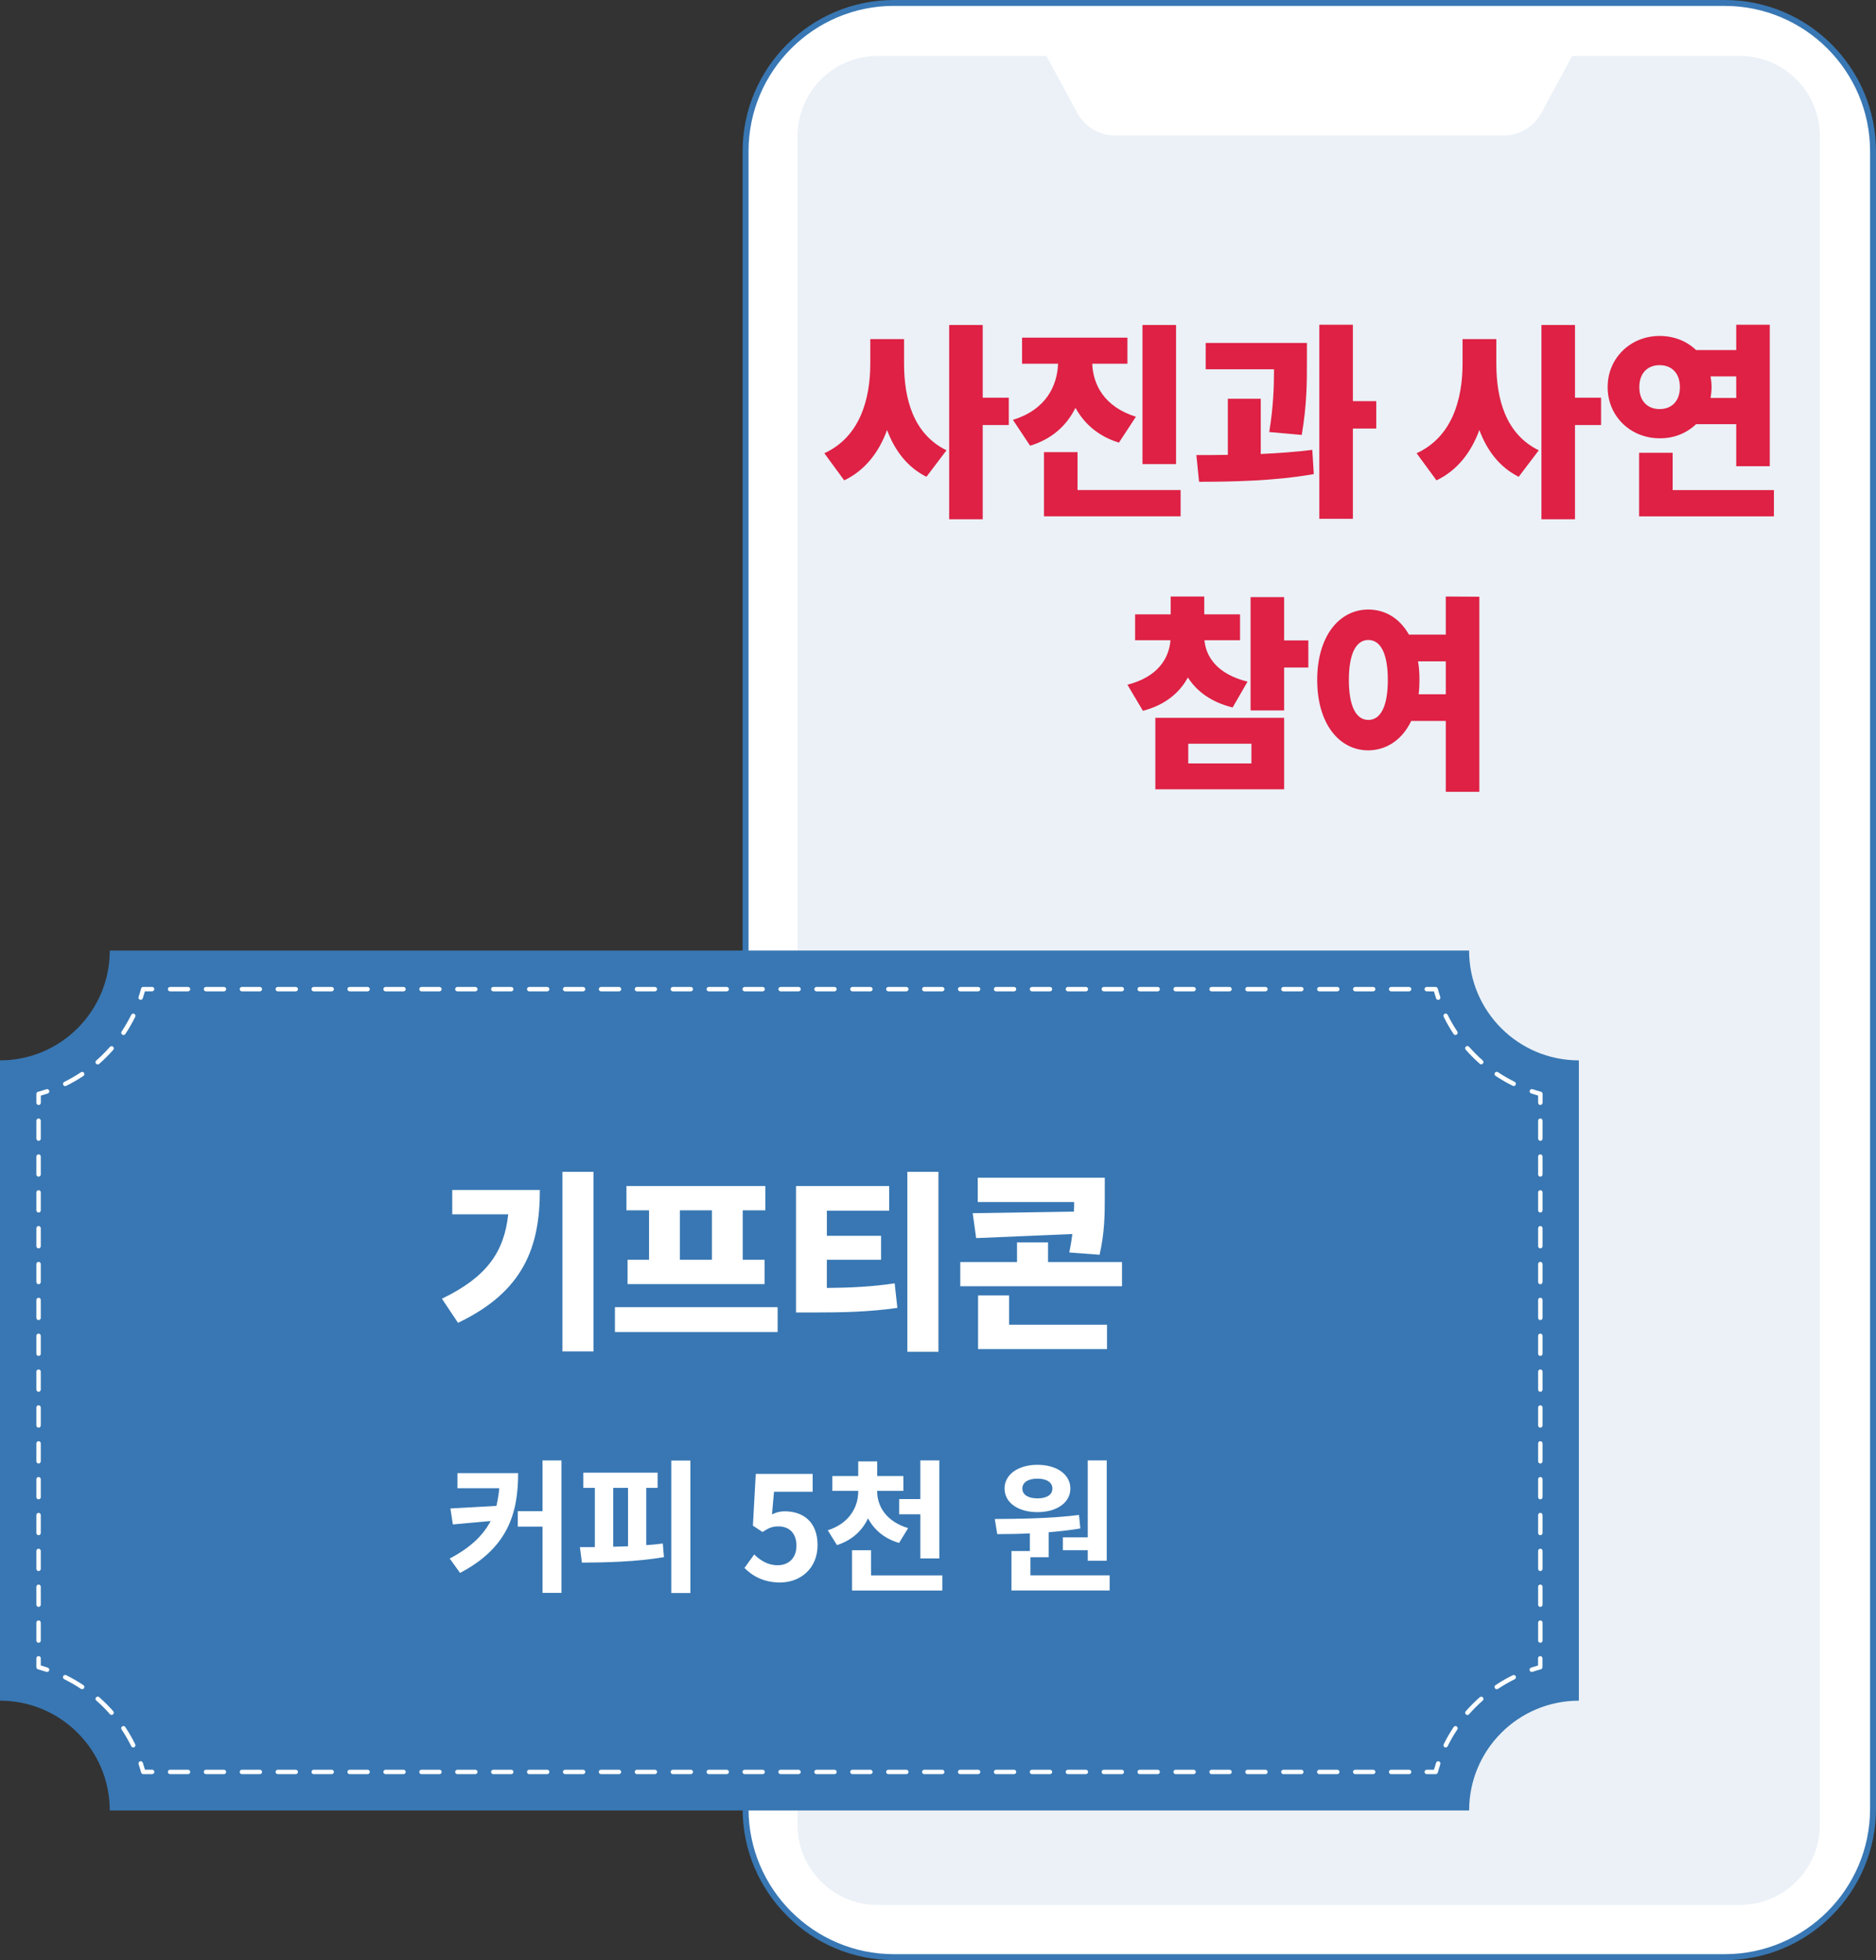
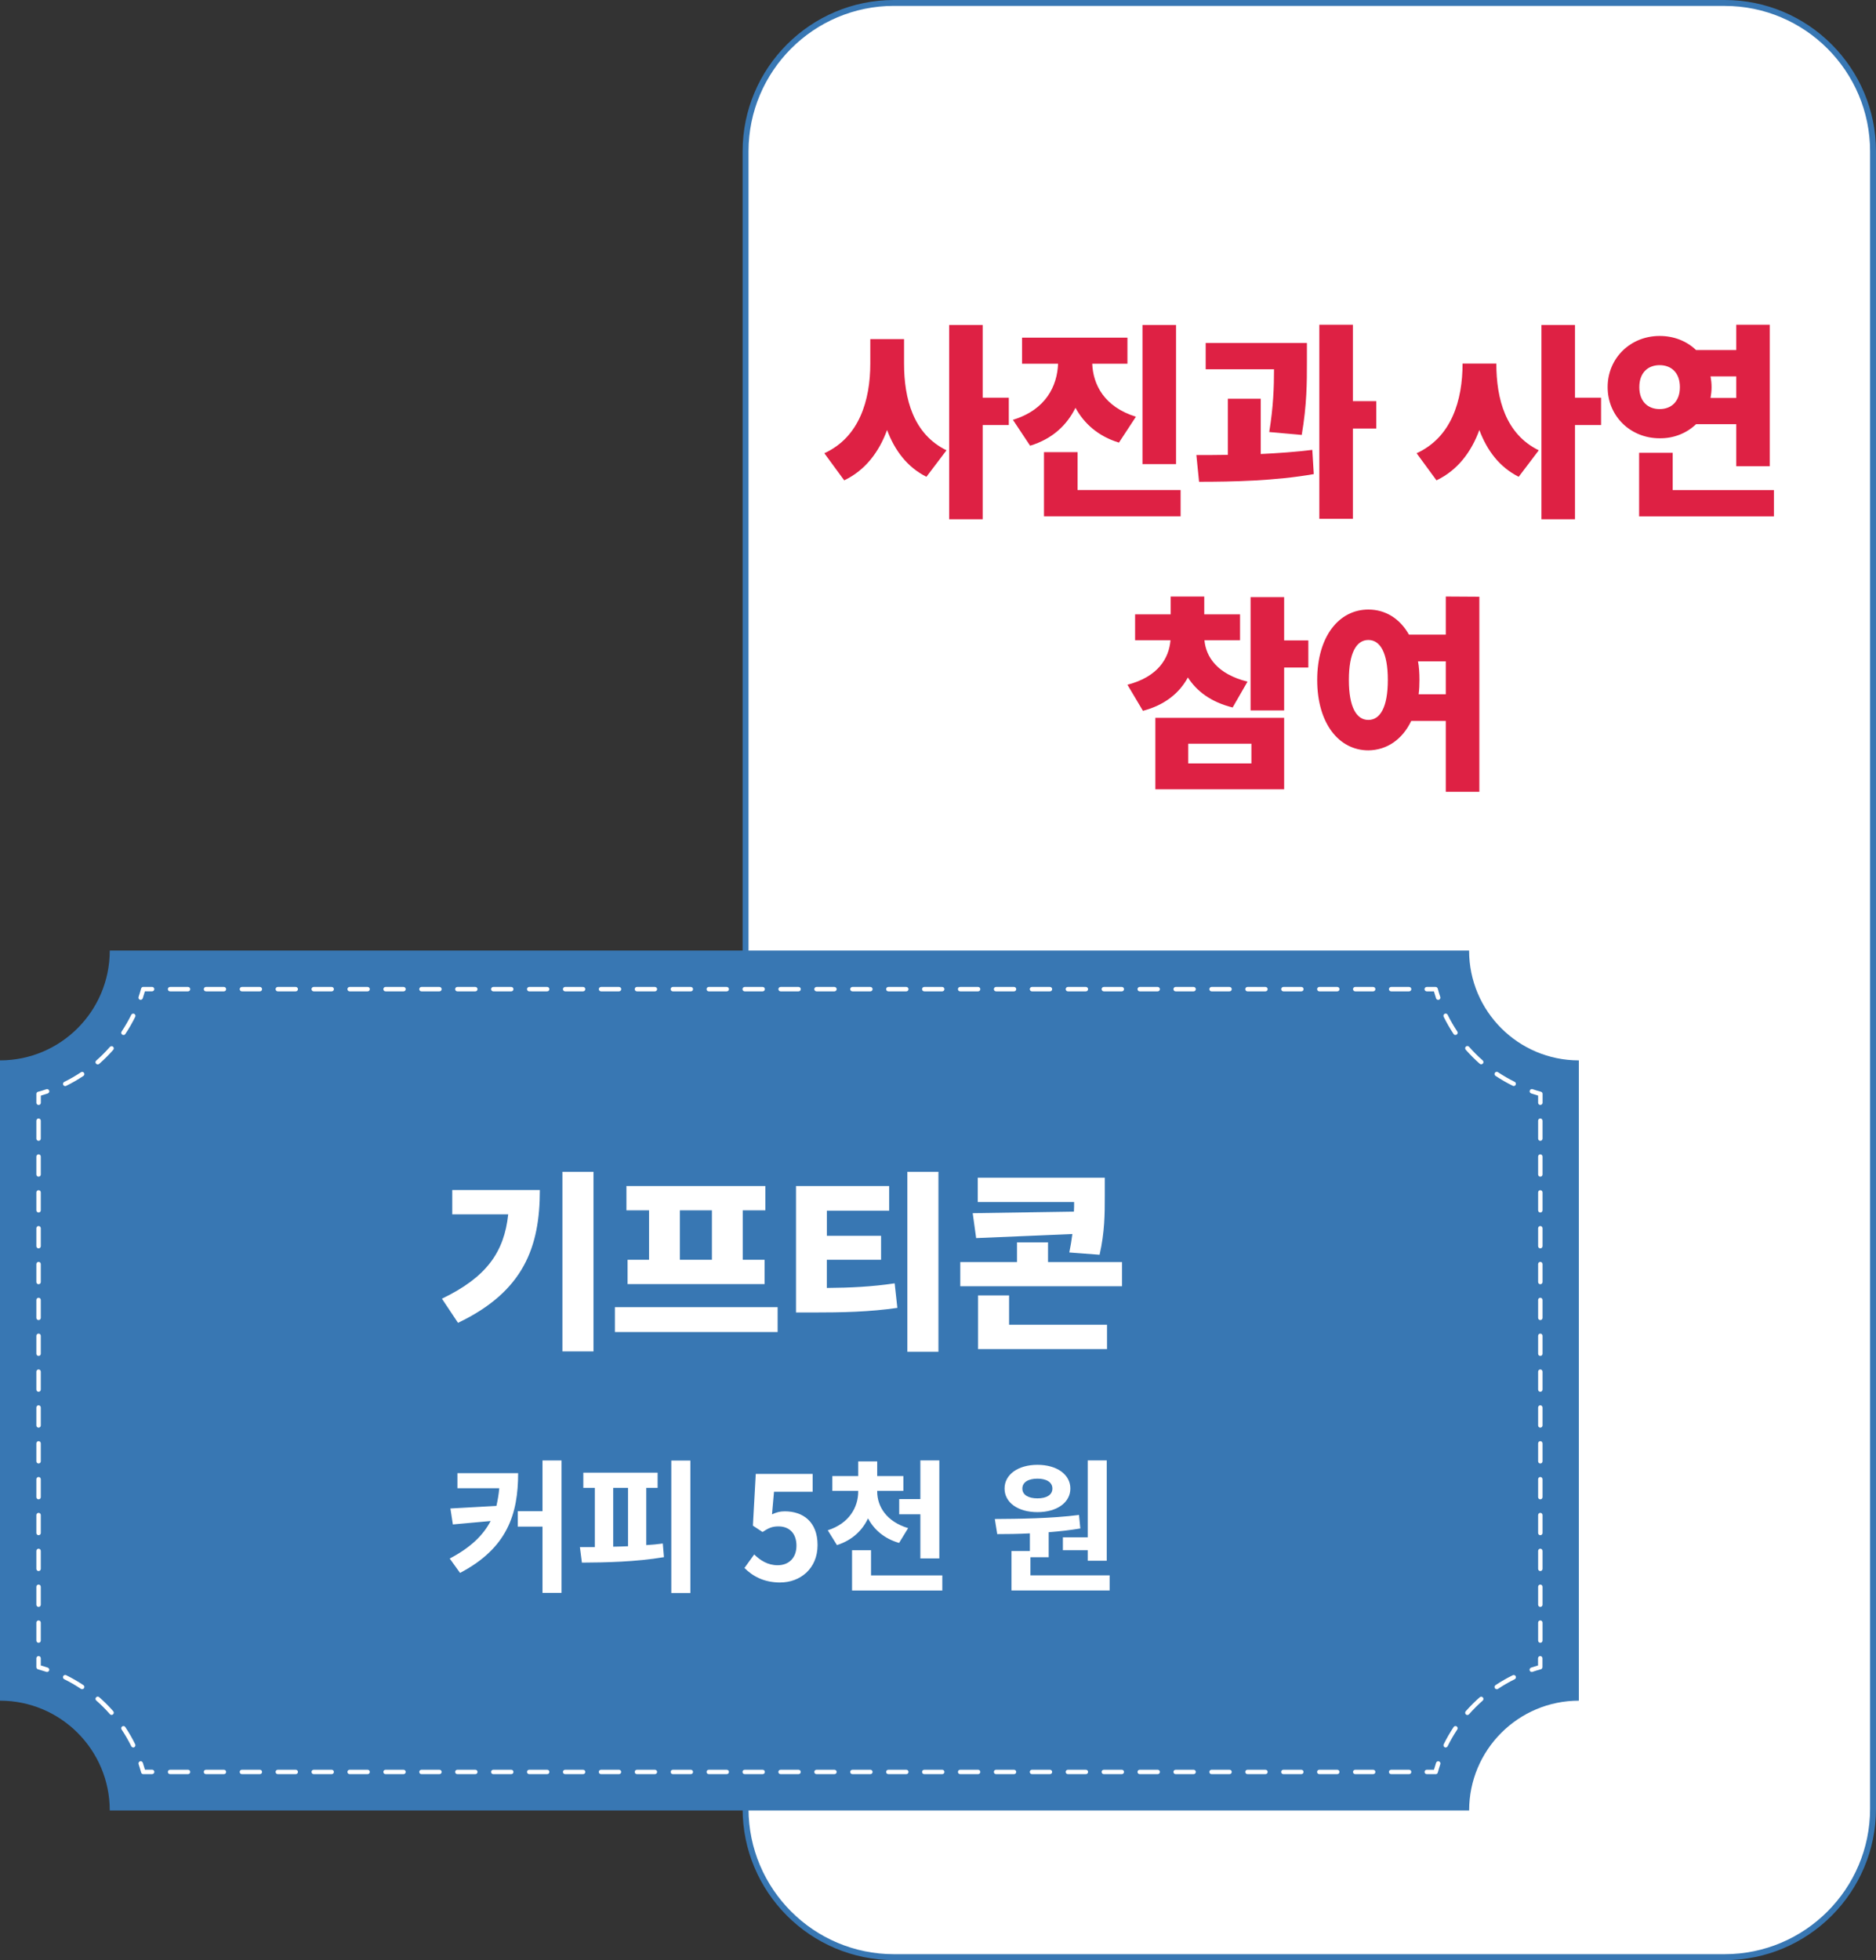
<svg xmlns="http://www.w3.org/2000/svg" id="Layer_2" viewBox="0 0 459.57 480">
  <rect x="0" y="0" width="459.57" height="480" fill="#333333" stroke="none" />
  <g>
    <path d="m129.31,362.2c0,9.64-2.52,17.75-13.76,23.64l-2.45-3.41c4.87-2.56,7.9-5.45,9.71-8.89l-8.96.82-.58-3.78,10.9-.61c.31-1.33.55-2.69.68-4.19h-9.91v-3.58h14.38Zm10.29-3v31.38h-4.5v-15.71h-5.86v-3.65h5.86v-12.03h4.5Z" style="fill:#fff;" />
    <path d="m159.39,379.27c1.33-.07,2.62-.21,3.92-.37l.27,3.24c-6.61,1.12-13.83,1.26-19.45,1.29l-.48-3.68h3.54v-14.04h-2.73v-3.61h17.61v3.61h-2.69v13.56Zm-7.84.37c1.16,0,2.32-.07,3.51-.1v-13.83h-3.51v13.93Zm18.3-20.41v31.38h-4.53v-31.38h4.53Z" style="fill:#fff;" />
    <path d="m179.82,384.69l2.32-3.2c1.43,1.4,3.2,2.56,5.55,2.56,2.62,0,4.46-1.53,4.46-4.29s-1.7-4.26-4.26-4.26c-1.5,0-2.32.37-3.78,1.33l-2.28-1.46.68-12.26h13.49v4.19h-9.16l-.48,5.35c1.02-.44,1.87-.68,3.03-.68,4.22,0,7.77,2.38,7.77,7.63s-4.16,8.55-8.82,8.55c-3.99,0-6.64-1.57-8.52-3.44Z" style="fill:#fff;" />
    <path d="m216.16,378.76c-3.51-1.02-5.93-3.14-7.36-5.83-1.36,2.93-3.82,5.21-7.36,6.34l-2.18-3.51c5.04-1.6,7.22-5.42,7.22-9.2v-.14h-6.13v-3.51h6.13v-3.48h4.5v3.48h6.2v3.51h-6.2v.14c0,3.58,2.21,7.15,7.32,8.69l-2.15,3.51Zm10.25,7.7v3.58h-21.4v-9.54h4.5v5.96h16.9Zm-5.21-18.09v-9.16h4.5v23.23h-4.5v-10.46h-5.01v-3.61h5.01Z" style="fill:#fff;" />
    <path d="m263.24,386.46v3.58h-23.27v-9.33h4.36v-4.19c-2.76.14-5.38.17-7.73.17l-.58-3.58c5.72-.03,13.35-.1,19.96-.96l.31,3.2c-2.45.41-4.97.68-7.49.89v5.93h-4.33v4.29h18.77Zm-24.9-20.58c0-3.34,3.2-5.62,7.8-5.62s7.8,2.28,7.8,5.62-3.24,5.59-7.8,5.59-7.8-2.25-7.8-5.59Zm4.22,0c0,1.53,1.47,2.32,3.58,2.32s3.54-.78,3.54-2.32-1.47-2.35-3.54-2.35-3.58.82-3.58,2.35Zm15.5,11.55v-18.23h4.5v23.78h-4.5v-2.49h-5.89v-3.07h5.89Z" style="fill:#fff;" />
  </g>
  <g>
    <path d="m422.5,479.28h-203.51c-20.07,0-36.34-16.27-36.34-36.34V37.07c0-20.07,16.27-36.35,36.34-36.35h203.51c20.07,0,36.34,16.27,36.34,36.35v405.87c0,20.07-16.27,36.34-36.34,36.34" style="fill:#fff;" />
    <path d="m218.99,1.44c-19.64,0-35.62,15.98-35.62,35.62v405.87c0,19.64,15.98,35.62,35.62,35.62h203.51c19.64,0,35.62-15.98,35.62-35.62V37.07c0-19.64-15.98-35.62-35.62-35.62h-203.51Zm203.51,478.56h-203.51c-20.44,0-37.07-16.63-37.07-37.07V37.07c0-20.44,16.63-37.07,37.07-37.07h203.51c20.44,0,37.07,16.63,37.07,37.07v405.87c0,20.44-16.63,37.07-37.07,37.07" style="fill:#3877b3;" />
-     <path d="m445.81,33.28v413.64c0,10.79-8.78,19.57-19.57,19.57h-211.28c-10.79,0-19.57-8.78-19.57-19.57V33.28c0-10.79,8.78-19.58,19.57-19.58h41.39l7.54,13.94c1.84,3.41,5.41,5.54,9.28,5.54h95.16c3.88,0,7.44-2.13,9.28-5.54l7.53-13.94h41.1c10.79,0,19.57,8.78,19.57,19.58" style="fill:#ebf1f7;" />
    <path d="m386.78,416.47v-156.8c-14.85,0-26.89-12.04-26.89-26.89H26.89c0,14.85-12.04,26.89-26.89,26.89v156.8c14.85,0,26.89,12.04,26.89,26.89h333.01c0-14.85,12.04-26.89,26.89-26.89" style="fill:#3877b3;" />
    <path d="m37.26,434.46h-2.17c-.24,0-.46-.17-.52-.4-.19-.69-.39-1.38-.62-2.05-.1-.28.06-.59.34-.69.29-.09.59.06.69.34.19.56.37,1.14.53,1.71h1.76c.3,0,.54.24.54.54s-.24.54-.54.54" style="fill:#fff;" />
    <path d="m20.12,413.66c-.1,0-.21-.03-.3-.09-1.31-.87-2.69-1.67-4.09-2.36-.27-.13-.38-.46-.25-.73.13-.27.46-.38.73-.25,1.45.71,2.87,1.53,4.22,2.43.25.17.32.5.15.75-.1.16-.28.24-.45.24m7.2,6.31c-.15,0-.3-.06-.41-.19-1.03-1.18-2.16-2.3-3.34-3.34-.23-.2-.25-.54-.05-.77.2-.23.54-.25.77-.05,1.22,1.07,2.38,2.23,3.44,3.44.2.23.18.57-.05.77-.1.09-.23.14-.36.14m5.31,7.96c-.2,0-.39-.11-.49-.3-.69-1.41-1.49-2.78-2.36-4.09-.17-.25-.1-.59.15-.75.25-.17.59-.1.75.15.9,1.35,1.72,2.77,2.43,4.22.13.27.02.6-.25.73-.08.04-.16.06-.24.06" style="fill:#fff;" />
    <path d="m11.53,409.44c-.06,0-.12,0-.17-.03-.67-.22-1.36-.43-2.05-.62-.24-.07-.4-.28-.4-.53v-2.17c0-.3.24-.54.54-.54s.54.24.54.54v1.76c.58.16,1.15.34,1.71.53.29.1.44.4.34.69-.08.23-.29.37-.52.37" style="fill:#fff;" />
    <path d="m9.45,279.37c-.3,0-.54-.24-.54-.54v-4.39c0-.3.24-.54.54-.54s.54.24.54.54v4.39c0,.3-.24.54-.54.54m0,8.78c-.3,0-.54-.24-.54-.54v-4.39c0-.3.24-.54.54-.54s.54.24.54.54v4.39c0,.3-.24.54-.54.54m0,8.78c-.3,0-.54-.24-.54-.54v-4.39c0-.3.24-.54.54-.54s.54.24.54.54v4.39c0,.3-.24.54-.54.54m0,8.78c-.3,0-.54-.24-.54-.54v-4.39c0-.3.24-.54.54-.54s.54.24.54.54v4.39c0,.3-.24.54-.54.54m0,8.78c-.3,0-.54-.24-.54-.54v-4.39c0-.3.24-.54.54-.54s.54.24.54.54v4.39c0,.3-.24.54-.54.54m0,8.78c-.3,0-.54-.24-.54-.54v-4.39c0-.3.24-.54.54-.54s.54.24.54.54v4.39c0,.3-.24.54-.54.54m0,8.78c-.3,0-.54-.24-.54-.54v-4.39c0-.3.24-.54.54-.54s.54.24.54.54v4.39c0,.3-.24.54-.54.54m0,8.78c-.3,0-.54-.24-.54-.54v-4.39c0-.3.24-.54.54-.54s.54.24.54.54v4.39c0,.3-.24.54-.54.54m0,8.78c-.3,0-.54-.24-.54-.54v-4.39c0-.3.24-.54.54-.54s.54.24.54.54v4.39c0,.3-.24.54-.54.54m0,8.78c-.3,0-.54-.24-.54-.54v-4.39c0-.3.24-.54.54-.54s.54.24.54.54v4.39c0,.3-.24.54-.54.54m0,8.78c-.3,0-.54-.24-.54-.54v-4.39c0-.3.24-.54.54-.54s.54.24.54.54v4.39c0,.3-.24.54-.54.54m0,8.78c-.3,0-.54-.24-.54-.54v-4.39c0-.3.24-.54.54-.54s.54.24.54.54v4.39c0,.3-.24.54-.54.54m0,8.78c-.3,0-.54-.24-.54-.54v-4.39c0-.3.24-.54.54-.54s.54.24.54.54v4.39c0,.3-.24.54-.54.54m0,8.78c-.3,0-.54-.24-.54-.54v-4.39c0-.3.24-.54.54-.54s.54.24.54.54v4.39c0,.3-.24.54-.54.54m0,8.78c-.3,0-.54-.24-.54-.54v-4.39c0-.3.24-.54.54-.54s.54.24.54.54v4.39c0,.3-.24.54-.54.54" style="fill:#fff;" />
    <path d="m9.45,270.59c-.3,0-.54-.24-.54-.54v-2.17c0-.25.17-.46.4-.52.69-.18,1.37-.39,2.05-.62.29-.1.59.06.69.34.1.29-.06.59-.34.69-.56.19-1.14.37-1.71.53v1.76c0,.3-.24.54-.54.54" style="fill:#fff;" />
    <path d="m30.24,253.45c-.1,0-.21-.03-.3-.09-.25-.17-.32-.5-.15-.75.87-1.31,1.67-2.69,2.36-4.09.13-.27.46-.38.73-.25.27.13.38.46.25.73-.71,1.45-1.53,2.87-2.43,4.22-.1.16-.28.24-.45.24m-6.31,7.2c-.15,0-.3-.06-.41-.18-.2-.23-.18-.57.05-.77,1.18-1.03,2.31-2.16,3.34-3.34.2-.22.54-.25.77-.05.23.2.25.54.05.77-1.07,1.22-2.23,2.37-3.44,3.44-.1.09-.23.13-.36.13m-7.96,5.31c-.2,0-.39-.11-.49-.3-.13-.27-.02-.6.25-.73,1.41-.69,2.78-1.49,4.09-2.36.25-.17.59-.1.75.15.17.25.1.59-.15.75-1.35.9-2.77,1.72-4.22,2.43-.08.04-.16.06-.24.06" style="fill:#fff;" />
    <path d="m34.46,244.85c-.06,0-.12,0-.17-.03-.29-.09-.44-.4-.34-.69.23-.68.43-1.36.62-2.05.06-.24.28-.4.52-.4h2.17c.3,0,.54.24.54.54s-.24.54-.54.54h-1.76c-.16.57-.34,1.15-.53,1.71-.08.23-.29.37-.52.37" style="fill:#fff;" />
    <path d="m46.06,242.77h-4.4c-.3,0-.54-.24-.54-.54s.24-.54.54-.54h4.4c.3,0,.54.24.54.54s-.24.54-.54.54m8.8,0h-4.4c-.3,0-.54-.24-.54-.54s.24-.54.54-.54h4.4c.3,0,.54.24.54.54s-.24.54-.54.54m8.8,0h-4.4c-.3,0-.54-.24-.54-.54s.24-.54.54-.54h4.4c.3,0,.54.24.54.54s-.24.54-.54.54m8.79,0h-4.4c-.3,0-.54-.24-.54-.54s.24-.54.54-.54h4.4c.3,0,.54.24.54.54s-.24.54-.54.54m8.8,0h-4.4c-.3,0-.54-.24-.54-.54s.24-.54.54-.54h4.4c.3,0,.54.24.54.54s-.24.54-.54.54m8.8,0h-4.4c-.3,0-.54-.24-.54-.54s.24-.54.54-.54h4.4c.3,0,.54.24.54.54s-.24.54-.54.54m8.8,0h-4.4c-.3,0-.54-.24-.54-.54s.24-.54.54-.54h4.4c.3,0,.54.24.54.54s-.24.54-.54.54m8.8,0h-4.4c-.3,0-.54-.24-.54-.54s.24-.54.54-.54h4.4c.3,0,.54.24.54.54s-.24.54-.54.54m8.79,0h-4.4c-.3,0-.54-.24-.54-.54s.24-.54.54-.54h4.4c.3,0,.54.24.54.54s-.24.54-.54.54m8.8,0h-4.4c-.3,0-.54-.24-.54-.54s.24-.54.54-.54h4.4c.3,0,.54.24.54.54s-.24.54-.54.54m8.8,0h-4.4c-.3,0-.54-.24-.54-.54s.24-.54.54-.54h4.4c.3,0,.54.24.54.54s-.24.54-.54.54m8.8,0h-4.4c-.3,0-.54-.24-.54-.54s.24-.54.54-.54h4.4c.3,0,.54.24.54.54s-.24.54-.54.54m8.8,0h-4.4c-.3,0-.54-.24-.54-.54s.24-.54.54-.54h4.4c.3,0,.54.24.54.54s-.24.54-.54.54m8.79,0h-4.4c-.3,0-.54-.24-.54-.54s.24-.54.54-.54h4.4c.3,0,.54.24.54.54s-.24.54-.54.54m8.8,0h-4.4c-.3,0-.54-.24-.54-.54s.24-.54.54-.54h4.4c.3,0,.54.24.54.54s-.24.54-.54.54m8.8,0h-4.4c-.3,0-.54-.24-.54-.54s.24-.54.54-.54h4.4c.3,0,.54.24.54.54s-.24.54-.54.54m8.8,0h-4.4c-.3,0-.54-.24-.54-.54s.24-.54.54-.54h4.4c.3,0,.54.24.54.54s-.24.54-.54.54m8.8,0h-4.4c-.3,0-.54-.24-.54-.54s.24-.54.54-.54h4.4c.3,0,.54.24.54.54s-.24.54-.54.54m8.79,0h-4.4c-.3,0-.54-.24-.54-.54s.24-.54.54-.54h4.4c.3,0,.54.24.54.54s-.24.54-.54.54m8.8,0h-4.4c-.3,0-.54-.24-.54-.54s.24-.54.54-.54h4.4c.3,0,.54.24.54.54s-.24.54-.54.54m8.8,0h-4.4c-.3,0-.54-.24-.54-.54s.24-.54.54-.54h4.4c.3,0,.54.24.54.54s-.24.54-.54.54m8.8,0h-4.4c-.3,0-.54-.24-.54-.54s.24-.54.54-.54h4.4c.3,0,.54.24.54.54s-.24.54-.54.54m8.79,0h-4.4c-.3,0-.54-.24-.54-.54s.24-.54.54-.54h4.4c.3,0,.54.24.54.54s-.24.54-.54.54m8.8,0h-4.4c-.3,0-.54-.24-.54-.54s.24-.54.54-.54h4.4c.3,0,.54.24.54.54s-.24.54-.54.54m8.8,0h-4.4c-.3,0-.54-.24-.54-.54s.24-.54.54-.54h4.4c.3,0,.54.24.54.54s-.24.54-.54.54m8.8,0h-4.4c-.3,0-.54-.24-.54-.54s.24-.54.54-.54h4.4c.3,0,.54.24.54.54s-.24.54-.54.54m8.8,0h-4.4c-.3,0-.54-.24-.54-.54s.24-.54.54-.54h4.4c.3,0,.54.24.54.54s-.24.54-.54.54m8.79,0h-4.4c-.3,0-.54-.24-.54-.54s.24-.54.54-.54h4.4c.3,0,.54.24.54.54s-.24.54-.54.54m8.8,0h-4.4c-.3,0-.54-.24-.54-.54s.24-.54.54-.54h4.4c.3,0,.54.24.54.54s-.24.54-.54.54m8.8,0h-4.4c-.3,0-.54-.24-.54-.54s.24-.54.54-.54h4.4c.3,0,.54.24.54.54s-.24.54-.54.54m8.8,0h-4.4c-.3,0-.54-.24-.54-.54s.24-.54.54-.54h4.4c.3,0,.54.24.54.54s-.24.54-.54.54m8.8,0h-4.4c-.3,0-.54-.24-.54-.54s.24-.54.54-.54h4.4c.3,0,.54.24.54.54s-.24.54-.54.54m8.8,0h-4.4c-.3,0-.54-.24-.54-.54s.24-.54.54-.54h4.4c.3,0,.54.24.54.54s-.24.54-.54.54m8.79,0h-4.4c-.3,0-.54-.24-.54-.54s.24-.54.54-.54h4.4c.3,0,.54.24.54.54s-.24.54-.54.54m8.8,0h-4.4c-.3,0-.54-.24-.54-.54s.24-.54.54-.54h4.4c.3,0,.54.24.54.54s-.24.54-.54.54" style="fill:#fff;" />
    <path d="m352.32,244.85c-.23,0-.44-.14-.52-.37-.19-.57-.37-1.14-.53-1.71h-1.76c-.3,0-.54-.24-.54-.54s.24-.54.54-.54h2.17c.25,0,.46.17.53.4.18.68.39,1.37.62,2.05.1.28-.06.59-.34.69-.06.02-.11.03-.17.03" style="fill:#fff;" />
    <path d="m356.54,253.45c-.18,0-.35-.09-.45-.24-.9-1.35-1.72-2.77-2.43-4.22-.13-.27-.02-.6.25-.73.27-.13.6-.02.73.25.69,1.41,1.49,2.79,2.36,4.09.17.25.1.59-.15.75-.09.06-.2.09-.3.09m6.31,7.2c-.13,0-.26-.04-.36-.14-1.22-1.07-2.37-2.22-3.44-3.44-.2-.23-.18-.57.05-.77.22-.2.57-.18.77.05,1.04,1.18,2.16,2.31,3.34,3.34.23.2.25.54.05.77-.11.12-.26.19-.41.19m7.96,5.31c-.08,0-.16-.02-.24-.06-1.45-.71-2.87-1.53-4.22-2.43-.25-.17-.32-.5-.15-.75s.5-.32.75-.15c1.31.87,2.68,1.67,4.09,2.36.27.13.38.46.25.73-.09.19-.29.3-.49.3" style="fill:#fff;" />
    <path d="m377.34,270.59c-.3,0-.54-.24-.54-.54v-1.76c-.57-.16-1.15-.34-1.71-.53-.28-.1-.44-.4-.34-.69.09-.28.4-.44.69-.34.68.23,1.37.43,2.05.62.24.06.4.28.4.52v2.17c0,.3-.24.54-.54.54" style="fill:#fff;" />
    <path d="m377.34,279.37c-.3,0-.54-.24-.54-.54v-4.39c0-.3.24-.54.54-.54s.54.24.54.54v4.39c0,.3-.24.54-.54.54m0,8.78c-.3,0-.54-.24-.54-.54v-4.39c0-.3.24-.54.54-.54s.54.24.54.54v4.39c0,.3-.24.54-.54.54m0,8.78c-.3,0-.54-.24-.54-.54v-4.39c0-.3.24-.54.54-.54s.54.24.54.54v4.39c0,.3-.24.54-.54.54m0,8.78c-.3,0-.54-.24-.54-.54v-4.39c0-.3.24-.54.54-.54s.54.24.54.54v4.39c0,.3-.24.54-.54.54m0,8.78c-.3,0-.54-.24-.54-.54v-4.39c0-.3.24-.54.54-.54s.54.24.54.54v4.39c0,.3-.24.54-.54.54m0,8.78c-.3,0-.54-.24-.54-.54v-4.39c0-.3.24-.54.54-.54s.54.24.54.54v4.39c0,.3-.24.54-.54.54m0,8.78c-.3,0-.54-.24-.54-.54v-4.39c0-.3.24-.54.54-.54s.54.24.54.54v4.39c0,.3-.24.54-.54.54m0,8.78c-.3,0-.54-.24-.54-.54v-4.39c0-.3.24-.54.54-.54s.54.24.54.54v4.39c0,.3-.24.54-.54.54m0,8.78c-.3,0-.54-.24-.54-.54v-4.39c0-.3.24-.54.54-.54s.54.24.54.54v4.39c0,.3-.24.54-.54.54m0,8.78c-.3,0-.54-.24-.54-.54v-4.39c0-.3.24-.54.54-.54s.54.24.54.54v4.39c0,.3-.24.54-.54.54m0,8.78c-.3,0-.54-.24-.54-.54v-4.39c0-.3.24-.54.54-.54s.54.24.54.54v4.39c0,.3-.24.54-.54.54m0,8.78c-.3,0-.54-.24-.54-.54v-4.39c0-.3.24-.54.54-.54s.54.24.54.54v4.39c0,.3-.24.54-.54.54m0,8.78c-.3,0-.54-.24-.54-.54v-4.39c0-.3.24-.54.54-.54s.54.24.54.54v4.39c0,.3-.24.54-.54.54m0,8.78c-.3,0-.54-.24-.54-.54v-4.39c0-.3.24-.54.54-.54s.54.24.54.54v4.39c0,.3-.24.54-.54.54m0,8.78c-.3,0-.54-.24-.54-.54v-4.39c0-.3.24-.54.54-.54s.54.24.54.54v4.39c0,.3-.24.54-.54.54" style="fill:#fff;" />
    <path d="m375.25,409.44c-.23,0-.44-.14-.52-.37-.1-.28.06-.59.34-.69.56-.19,1.14-.37,1.71-.53v-1.76c0-.3.24-.54.54-.54s.54.24.54.54v2.17c0,.25-.17.46-.4.53-.69.18-1.38.39-2.05.62-.06.02-.11.03-.17.03" style="fill:#fff;" />
    <path d="m366.66,413.66c-.18,0-.35-.09-.45-.24-.17-.25-.1-.59.15-.75,1.35-.9,2.77-1.72,4.22-2.43.27-.13.59-.02.73.25.13.27.02.59-.25.73-1.41.69-2.79,1.49-4.09,2.36-.09.06-.2.09-.3.09m-7.2,6.31c-.13,0-.26-.04-.36-.14-.22-.2-.25-.54-.05-.77,1.07-1.22,2.23-2.38,3.44-3.44.22-.2.57-.18.77.05.2.23.18.57-.05.77-1.18,1.04-2.3,2.16-3.34,3.34-.11.12-.26.19-.41.19m-5.31,7.96c-.08,0-.16-.02-.24-.06-.27-.13-.38-.46-.25-.73.71-1.45,1.53-2.87,2.43-4.22.17-.25.51-.32.75-.15.25.17.32.51.15.75-.88,1.31-1.67,2.69-2.36,4.09-.09.19-.29.3-.49.3" style="fill:#fff;" />
    <path d="m351.69,434.46h-2.17c-.3,0-.54-.24-.54-.54s.24-.54.54-.54h1.76c.16-.57.34-1.14.53-1.71.1-.28.4-.44.69-.34s.44.4.34.69c-.23.68-.43,1.37-.62,2.05-.06.24-.28.4-.52.4" style="fill:#fff;" />
    <path d="m46.06,434.46h-4.4c-.3,0-.54-.24-.54-.54s.24-.54.54-.54h4.4c.3,0,.54.24.54.54s-.24.54-.54.54m8.8,0h-4.4c-.3,0-.54-.24-.54-.54s.24-.54.54-.54h4.4c.3,0,.54.24.54.54s-.24.54-.54.54m8.8,0h-4.4c-.3,0-.54-.24-.54-.54s.24-.54.54-.54h4.4c.3,0,.54.24.54.54s-.24.54-.54.54m8.79,0h-4.4c-.3,0-.54-.24-.54-.54s.24-.54.54-.54h4.4c.3,0,.54.24.54.54s-.24.54-.54.54m8.8,0h-4.4c-.3,0-.54-.24-.54-.54s.24-.54.54-.54h4.4c.3,0,.54.24.54.54s-.24.54-.54.54m8.8,0h-4.4c-.3,0-.54-.24-.54-.54s.24-.54.54-.54h4.4c.3,0,.54.24.54.54s-.24.54-.54.54m8.8,0h-4.4c-.3,0-.54-.24-.54-.54s.24-.54.54-.54h4.4c.3,0,.54.24.54.54s-.24.54-.54.54m8.8,0h-4.4c-.3,0-.54-.24-.54-.54s.24-.54.54-.54h4.4c.3,0,.54.24.54.54s-.24.54-.54.54m8.79,0h-4.4c-.3,0-.54-.24-.54-.54s.24-.54.54-.54h4.4c.3,0,.54.24.54.54s-.24.54-.54.54m8.8,0h-4.4c-.3,0-.54-.24-.54-.54s.24-.54.54-.54h4.4c.3,0,.54.24.54.54s-.24.54-.54.54m8.8,0h-4.4c-.3,0-.54-.24-.54-.54s.24-.54.54-.54h4.4c.3,0,.54.24.54.54s-.24.54-.54.54m8.8,0h-4.4c-.3,0-.54-.24-.54-.54s.24-.54.54-.54h4.4c.3,0,.54.24.54.54s-.24.54-.54.54m8.79,0h-4.4c-.3,0-.54-.24-.54-.54s.24-.54.54-.54h4.4c.3,0,.54.24.54.54s-.24.54-.54.54m8.8,0h-4.4c-.3,0-.54-.24-.54-.54s.24-.54.54-.54h4.4c.3,0,.54.24.54.54s-.24.54-.54.54m8.8,0h-4.4c-.3,0-.54-.24-.54-.54s.24-.54.54-.54h4.4c.3,0,.54.24.54.54s-.24.54-.54.54m8.8,0h-4.4c-.3,0-.54-.24-.54-.54s.24-.54.54-.54h4.4c.3,0,.54.24.54.54s-.24.54-.54.54m8.8,0h-4.4c-.3,0-.54-.24-.54-.54s.24-.54.54-.54h4.4c.3,0,.54.24.54.54s-.24.54-.54.54m8.79,0h-4.4c-.3,0-.54-.24-.54-.54s.24-.54.54-.54h4.4c.3,0,.54.24.54.54s-.24.54-.54.54m8.8,0h-4.4c-.3,0-.54-.24-.54-.54s.24-.54.54-.54h4.4c.3,0,.54.24.54.54s-.24.54-.54.54m8.8,0h-4.4c-.3,0-.54-.24-.54-.54s.24-.54.54-.54h4.4c.3,0,.54.24.54.54s-.24.54-.54.54m8.8,0h-4.4c-.3,0-.54-.24-.54-.54s.24-.54.54-.54h4.4c.3,0,.54.24.54.54s-.24.54-.54.54m8.8,0h-4.4c-.3,0-.54-.24-.54-.54s.24-.54.54-.54h4.4c.3,0,.54.24.54.54s-.24.54-.54.54m8.79,0h-4.4c-.3,0-.54-.24-.54-.54s.24-.54.54-.54h4.4c.3,0,.54.24.54.54s-.24.54-.54.54m8.8,0h-4.4c-.3,0-.54-.24-.54-.54s.24-.54.54-.54h4.4c.3,0,.54.24.54.54s-.24.54-.54.54m8.8,0h-4.4c-.3,0-.54-.24-.54-.54s.24-.54.54-.54h4.4c.3,0,.54.24.54.54s-.24.54-.54.54m8.8,0h-4.4c-.3,0-.54-.24-.54-.54s.24-.54.54-.54h4.4c.3,0,.54.24.54.54s-.24.54-.54.54m8.8,0h-4.4c-.3,0-.54-.24-.54-.54s.24-.54.54-.54h4.4c.3,0,.54.24.54.54s-.24.54-.54.54m8.79,0h-4.4c-.3,0-.54-.24-.54-.54s.24-.54.54-.54h4.4c.3,0,.54.24.54.54s-.24.54-.54.54m8.8,0h-4.4c-.3,0-.54-.24-.54-.54s.24-.54.54-.54h4.4c.3,0,.54.24.54.54s-.24.54-.54.54m8.8,0h-4.4c-.3,0-.54-.24-.54-.54s.24-.54.54-.54h4.4c.3,0,.54.24.54.54s-.24.54-.54.54m8.8,0h-4.4c-.3,0-.54-.24-.54-.54s.24-.54.54-.54h4.4c.3,0,.54.24.54.54s-.24.54-.54.54m8.79,0h-4.4c-.3,0-.54-.24-.54-.54s.24-.54.54-.54h4.4c.3,0,.54.24.54.54s-.24.54-.54.54m8.8,0h-4.4c-.3,0-.54-.24-.54-.54s.24-.54.54-.54h4.4c.3,0,.54.24.54.54s-.24.54-.54.54m8.8,0h-4.4c-.3,0-.54-.24-.54-.54s.24-.54.54-.54h4.4c.3,0,.54.24.54.54s-.24.54-.54.54m8.8,0h-4.4c-.3,0-.54-.24-.54-.54s.24-.54.54-.54h4.4c.3,0,.54.24.54.54s-.24.54-.54.54" style="fill:#fff;" />
    <path d="m256.74,309.06v-4.83h-7.6v4.83h-13.9v5.92h39.62v-5.92h-18.12Zm-9.53,8.17h-7.61v13.14h31.59v-5.96h-23.99v-7.18Zm-8.92-20.14l.84,6.1,23.57-.99c-.19,1.45-.42,2.91-.75,4.51l7.42.56c1.27-5.63,1.27-9.95,1.27-14.46v-4.41h-31.12v5.96h23.61c0,.8,0,1.55-.05,2.35l-24.79.38Zm-16.01,33.94h7.61v-44.08h-7.61v44.08Zm-19.72-22.53h13.28v-5.87h-13.28v-6.15h15.26v-6.05h-22.82v30.98h3.94c7.61,0,13.99-.14,20.89-1.13l-.66-6.01c-5.63.84-10.8,1.08-16.62,1.13v-6.9Zm-51.92,17.7h39.86v-6.1h-39.86v6.1Zm8.36-17.7h-5.26v5.96h33.56v-5.96h-5.35v-12.11h5.54v-5.96h-34.03v5.96h5.54v12.11Zm15.4,0h-7.84v-12.11h7.84v12.11Zm-36.62,22.44h7.61v-43.99h-7.61v43.99Zm-26.99-39.53v5.96h13.71c-.99,9.25-5.3,15.4-16.24,20.66l3.94,5.91c16.15-7.7,20.05-18.64,20.05-32.53h-21.45Z" style="fill:#fff;" />
  </g>
  <g>
    <path d="m221.47,89.02c0,8.67,2.28,17.29,10.4,21.25l-4.92,6.49c-4.72-2.38-7.76-6.44-9.64-11.46-1.98,5.43-5.38,9.89-10.5,12.33l-4.87-6.64c8.57-3.91,11.26-12.98,11.26-21.96v-5.99h8.27v5.99Zm25.66,15.06h-6.39v23.08h-8.22v-47.57h8.22v17.8h6.39v6.69Z" style="fill:#de2144;" />
    <path d="m274.11,108.39c-5.12-1.57-8.52-4.67-10.65-8.52-2.08,4.21-5.63,7.61-11.11,9.28l-4.21-6.34c8.11-2.48,10.85-8.32,11.06-13.74h-8.82v-6.39h25.81v6.39h-8.62c.2,5.07,2.89,10.55,10.7,12.98l-4.16,6.34Zm15.11,11.61v6.44h-33.47v-15.72h8.22v9.28h25.26Zm-1.12-6.34h-8.22v-34.08h8.22v34.08Z" style="fill:#de2144;" />
    <path d="m308.85,111.18c4.26-.2,8.62-.51,12.63-1.01l.36,5.93c-9.48,1.67-19.88,1.88-28.1,1.88l-.66-6.54c2.38,0,4.97,0,7.71-.05v-13.74h8.06v13.54Zm2.08-5.38c1.01-6.19,1.17-11.01,1.17-15.37h-16.74v-6.44h24.8v4.62c0,5.02,0,10.45-1.27,17.9l-7.96-.71Zm26.22-.86h-5.73v22.11h-8.22v-47.52h8.22v18.71h5.73v6.7Z" style="fill:#de2144;" />
-     <path d="m366.56,89.02c0,8.67,2.28,17.29,10.4,21.25l-4.92,6.49c-4.72-2.38-7.76-6.44-9.64-11.46-1.98,5.43-5.38,9.89-10.5,12.33l-4.87-6.64c8.57-3.91,11.26-12.98,11.26-21.96v-5.99h8.27v5.99Zm25.66,15.06h-6.39v23.08h-8.22v-47.57h8.22v17.8h6.39v6.69Z" style="fill:#de2144;" />
+     <path d="m366.56,89.02c0,8.67,2.28,17.29,10.4,21.25l-4.92,6.49c-4.72-2.38-7.76-6.44-9.64-11.46-1.98,5.43-5.38,9.89-10.5,12.33l-4.87-6.64c8.57-3.91,11.26-12.98,11.26-21.96h8.27v5.99Zm25.66,15.06h-6.39v23.08h-8.22v-47.57h8.22v17.8h6.39v6.69Z" style="fill:#de2144;" />
    <path d="m415.49,103.88c-2.28,2.18-5.43,3.5-8.93,3.45-7.1,0-12.73-5.38-12.73-12.53s5.63-12.53,12.73-12.53c3.55,0,6.64,1.27,8.93,3.45h9.84v-6.19h8.22v34.64h-8.22v-10.3h-9.84Zm19.07,16.13v6.44h-33.02v-15.57h8.22v9.13h24.8Zm-28-19.83c2.84,0,4.97-1.83,4.97-5.38s-2.13-5.38-4.97-5.38-4.97,1.83-4.97,5.38,2.13,5.38,4.97,5.38Zm18.77-8.01h-6.29c.15.86.25,1.72.25,2.64,0,.86-.1,1.77-.25,2.64h6.29v-5.27Z" style="fill:#de2144;" />
  </g>
  <g>
    <path d="m301.95,173.25c-5.27-1.32-8.77-3.95-10.95-7.35-2.03,3.75-5.58,6.74-11.01,8.17l-3.8-6.39c7.51-1.93,10.19-6.49,10.55-10.9h-8.67v-6.34h8.72v-4.36h8.22v4.36h8.77v6.34h-8.72c.35,4.06,3.14,8.32,10.55,10.14l-3.65,6.34Zm-18.92,2.54h31.55v17.5h-31.55v-17.5Zm8.06,11.16h15.47v-4.82h-15.47v4.82Zm29.42-23.48h-5.93v10.5h-8.22v-27.74h8.22v10.6h5.93v6.64Z" style="fill:#de2144;" />
    <path d="m362.4,146.12v47.78h-8.22v-17.35h-8.47c-2.18,4.56-5.98,7.15-10.5,7.2-7.2,0-12.53-6.59-12.53-17.24s5.33-17.24,12.53-17.24c4.16,0,7.71,2.18,9.94,6.14h9.03v-9.33l8.22.05Zm-22.42,20.39c0-6.69-1.88-9.79-4.77-9.79s-4.77,3.09-4.77,9.79,1.88,9.79,4.77,9.79,4.77-3.09,4.77-9.79Zm14.2,3.5v-8.06h-6.8c.25,1.37.35,2.94.35,4.51,0,1.27-.05,2.38-.2,3.55h6.64Z" style="fill:#de2144;" />
  </g>
  <path d="m252.43,385.79v-4.44h4.47v-6.13c2.61-.21,5.21-.49,7.75-.92l-.32-3.31c-6.83.88-14.72.95-20.63.99l.6,3.7c2.43,0,5.14-.03,7.99-.18v4.33h-4.51v9.65h24.05v-3.7h-19.4Zm1.72-15.49c4.72,0,8.06-2.32,8.06-5.78s-3.34-5.81-8.06-5.81-8.06,2.36-8.06,5.81,3.31,5.78,8.06,5.78m0-8.2c2.15,0,3.66.84,3.66,2.43s-1.51,2.4-3.66,2.4-3.7-.81-3.7-2.4,1.51-2.43,3.7-2.43m6.23,14.36v3.17h6.09v2.57h4.65v-24.57h-4.65v18.84h-6.09Zm-47,9.33v-6.16h-4.65v9.86h22.11v-3.7h-17.46Zm9.08-11.58c-5.28-1.59-7.57-5.28-7.57-8.98v-.14h6.41v-3.63h-6.41v-3.59h-4.65v3.59h-6.34v3.63h6.34v.14c0,3.91-2.25,7.85-7.46,9.51l2.25,3.63c3.66-1.16,6.2-3.52,7.61-6.55,1.48,2.78,3.98,4.97,7.61,6.02l2.22-3.63Zm-2.18-7.11v3.73h5.18v10.81h4.65v-24.01h-4.65v9.47h-5.18Zm-29.12,20.42c4.82,0,9.12-3.34,9.12-9.15s-3.66-8.27-8.03-8.27c-1.2,0-2.08.25-3.13.74l.49-5.53h9.47v-4.37h-13.94l-.7,12.67,2.36,1.55c1.51-.99,2.36-1.37,3.91-1.37,2.64,0,4.4,1.69,4.4,4.72s-1.9,4.79-4.61,4.79c-2.43,0-4.26-1.2-5.74-2.64l-2.39,3.31c1.94,1.94,4.68,3.56,8.8,3.56m-26.72,2.57h4.68v-32.43h-4.68v32.43Zm-6.13-25.74h2.78v-3.73h-18.2v3.73h2.82v14.5h-3.66l.49,3.8c5.81-.03,13.27-.18,20.1-1.34l-.28-3.34c-1.34.18-2.68.32-4.05.39v-14.01Zm-8.1,0h3.63v14.29c-1.23.03-2.43.11-3.63.11v-14.4Zm-17.32-6.72v12.43h-6.06v3.77h6.06v16.23h4.65v-32.43h-4.65Zm-20.84,3.1v3.7h10.25c-.14,1.55-.39,2.96-.7,4.33l-11.27.63.6,3.91,9.26-.84c-1.87,3.56-5,6.55-10.03,9.19l2.53,3.52c11.62-6.09,14.23-14.47,14.23-24.43h-14.86Z" style="fill:#fff;" />
</svg>